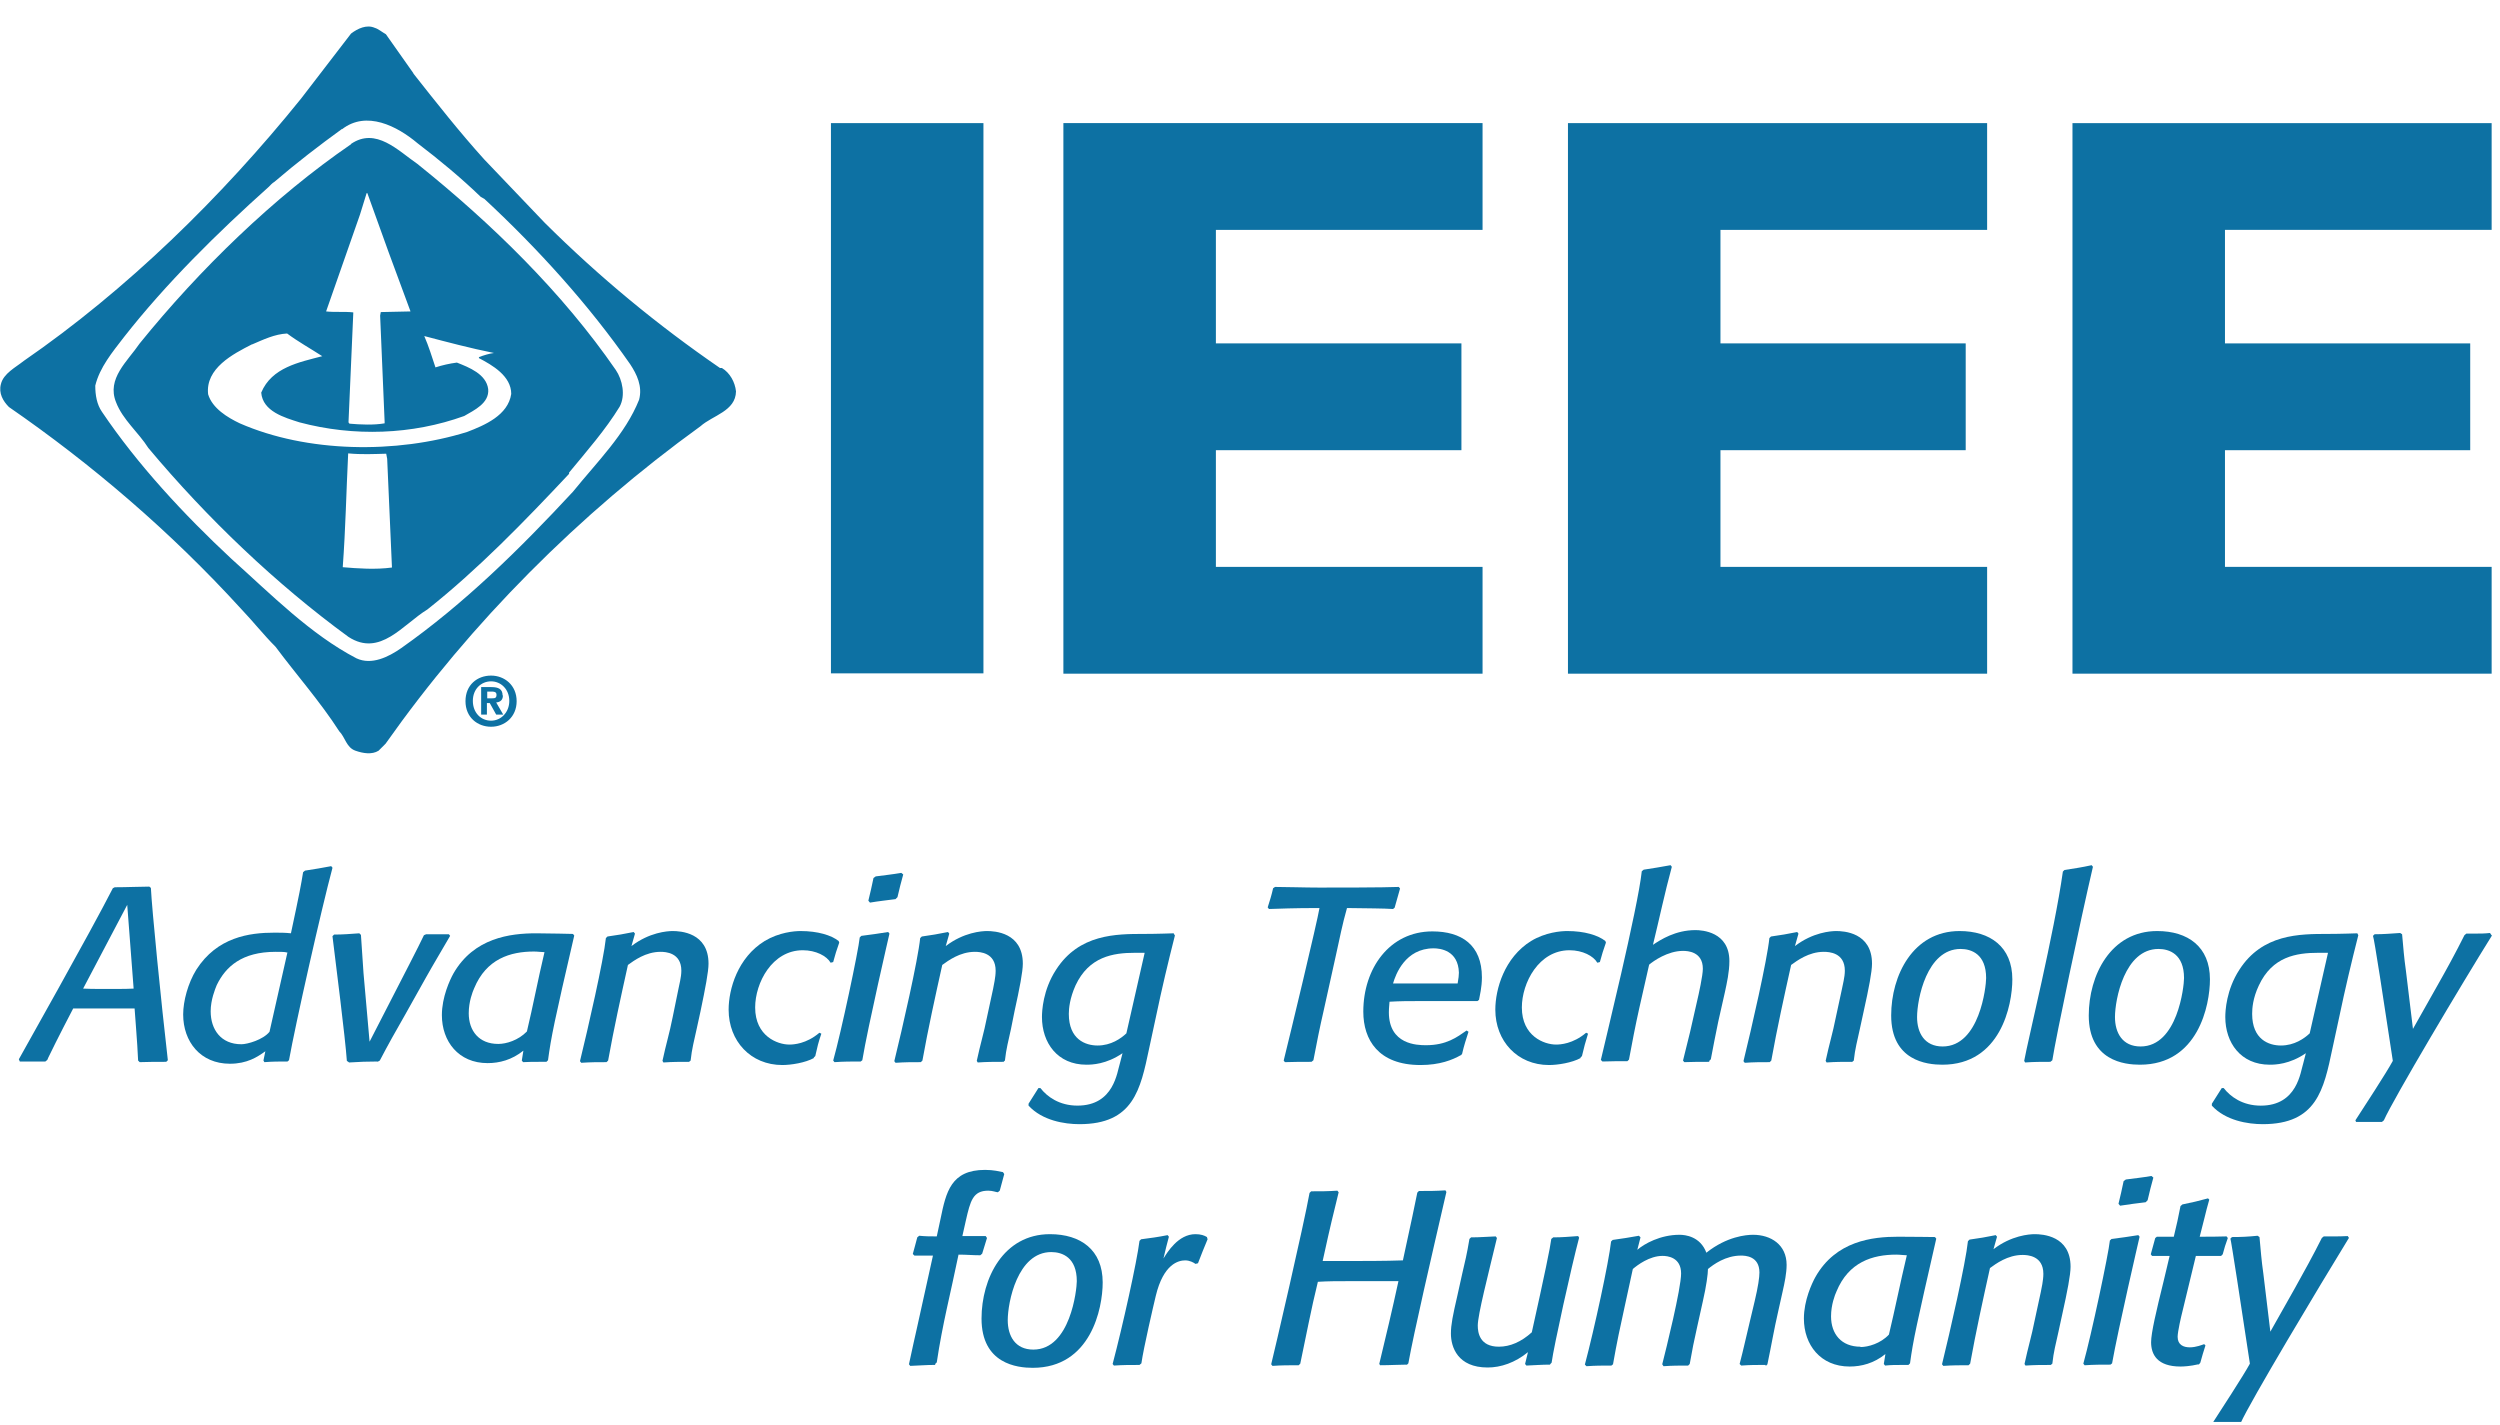
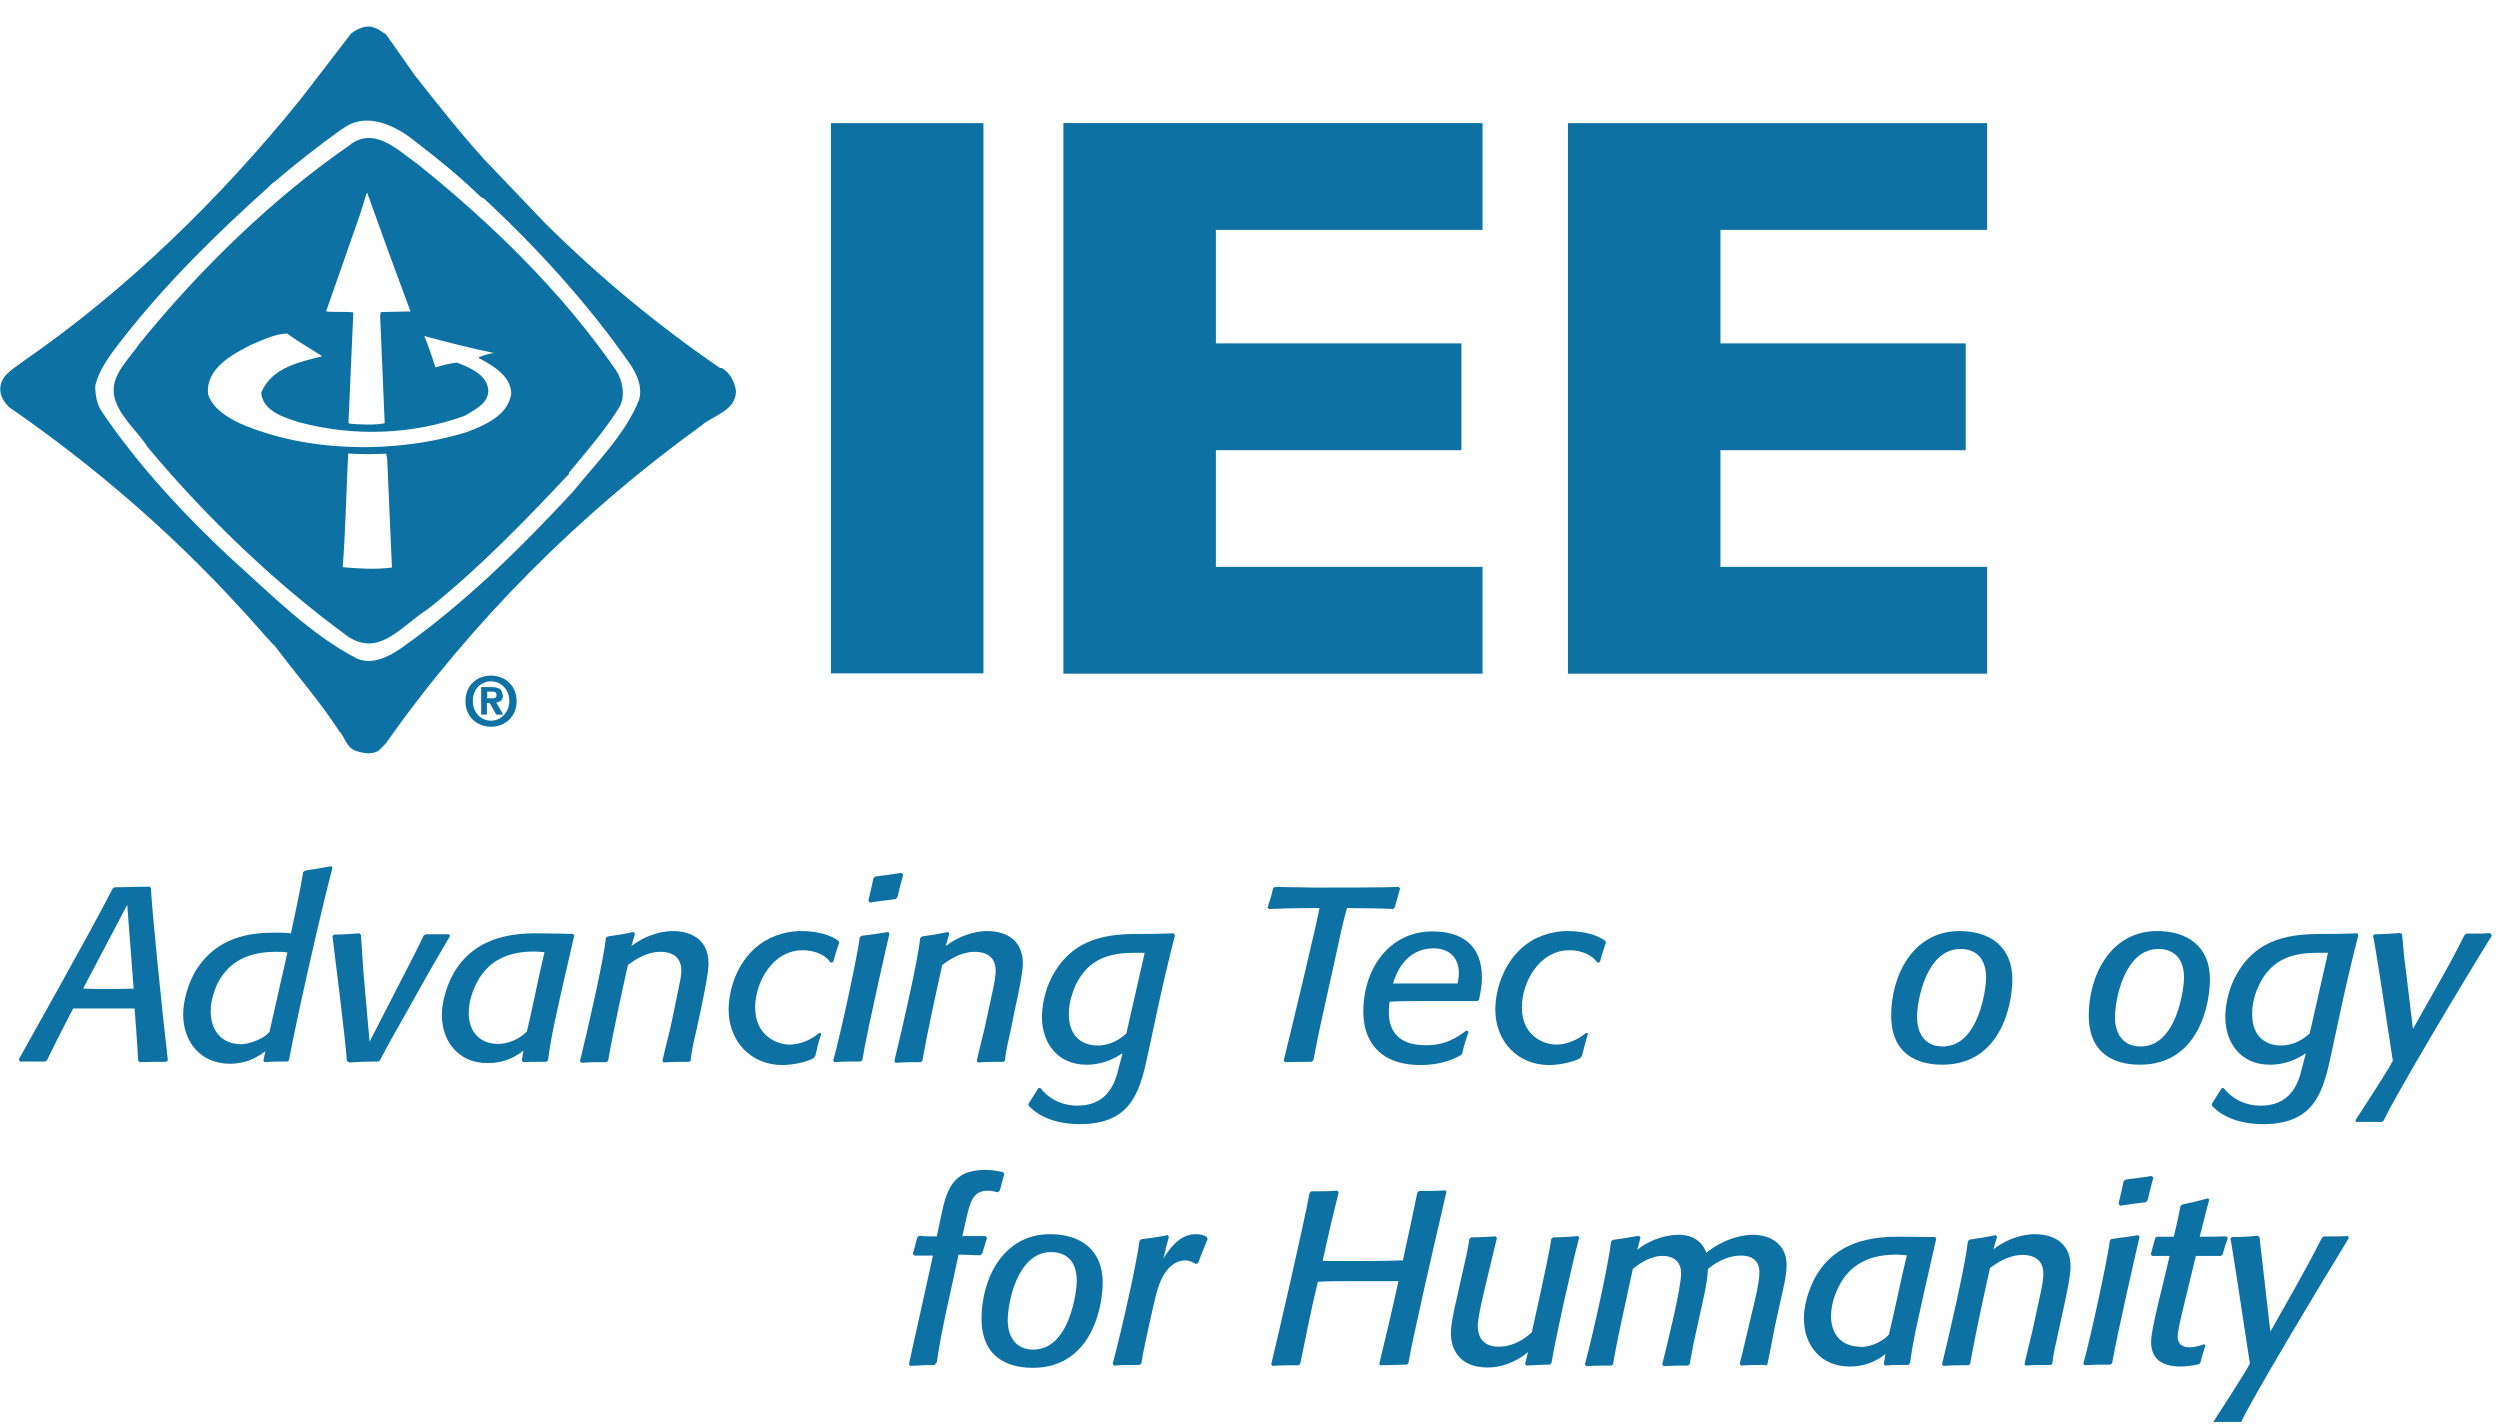
<svg xmlns="http://www.w3.org/2000/svg" width="93" height="53" viewBox="0 0 93 53" fill="none">
  <g clip-path="url(#clip0_251_187)">
    <path d="M6.172 39.5C5.804 39.5 5.554 39.5 5.197 39.512L5.138 39.453C5.114 39.036 5.102 38.727 5.066 38.311L5.007 37.514C4.781 37.514 4.329 37.514 4.103 37.514H3.603C3.354 37.514 3.116 37.514 2.723 37.514L2.366 38.204C2.152 38.62 1.998 38.929 1.795 39.346L1.76 39.429L1.688 39.488C1.343 39.488 1.094 39.488 0.737 39.488L0.701 39.405C0.868 39.096 3.342 34.719 4.198 33.042L4.269 33.006C4.745 33.006 5.209 32.982 5.554 32.982L5.613 33.03C5.649 33.803 5.994 37.276 6.244 39.441L6.184 39.5H6.172ZM4.733 33.66L3.092 36.776C3.318 36.788 3.52 36.788 3.71 36.788H4.341C4.579 36.788 4.745 36.788 4.971 36.776L4.733 33.66Z" fill="#0D71A3" />
    <path d="M10.692 39.488C10.371 39.488 10.157 39.488 9.835 39.512L9.8 39.452L9.871 39.107C9.574 39.321 9.193 39.571 8.551 39.571C7.457 39.571 6.814 38.75 6.814 37.739C6.814 37.24 6.993 36.574 7.302 36.074C8.075 34.861 9.276 34.695 10.204 34.695C10.43 34.695 10.597 34.695 10.823 34.718C11.144 33.22 11.203 32.899 11.275 32.447L11.346 32.387C11.715 32.328 11.964 32.292 12.321 32.221L12.369 32.28C11.953 33.826 10.989 38.108 10.751 39.44L10.68 39.5L10.692 39.488ZM10.668 35.432C10.597 35.408 10.442 35.408 10.252 35.408C9.003 35.408 8.396 35.955 8.063 36.645C8.004 36.788 7.837 37.192 7.837 37.62C7.837 38.298 8.218 38.846 8.979 38.846C9.205 38.846 9.788 38.679 10.026 38.382L10.692 35.432H10.668Z" fill="#0D71A3" />
    <path d="M14.045 39.488C13.653 39.488 13.379 39.5 12.987 39.524L12.903 39.464C12.844 38.608 12.487 35.801 12.368 34.826L12.428 34.766C12.773 34.766 13.022 34.742 13.367 34.719L13.427 34.778C13.462 35.301 13.486 35.67 13.522 36.193L13.748 38.751C15.294 35.741 15.496 35.361 15.77 34.79L15.853 34.754H16.198C16.376 34.754 16.507 34.754 16.698 34.754L16.745 34.814C16.472 35.289 16.127 35.86 15.841 36.372L15.068 37.752C14.735 38.334 14.438 38.858 14.129 39.452L14.045 39.5V39.488Z" fill="#0D71A3" />
    <path d="M20.315 39.5H20.077C19.851 39.5 19.684 39.5 19.459 39.512L19.411 39.453L19.47 39.084C19.042 39.429 18.578 39.548 18.138 39.548C17.056 39.548 16.438 38.739 16.438 37.764C16.438 37.086 16.735 36.455 16.866 36.217C17.627 34.885 18.983 34.719 19.946 34.719C20.374 34.719 21.314 34.742 21.314 34.742L21.362 34.802C20.612 38.037 20.505 38.56 20.386 39.441L20.327 39.5H20.315ZM18.543 38.834C18.828 38.834 19.28 38.703 19.601 38.37C19.827 37.431 20.006 36.467 20.255 35.42C20.148 35.42 20.006 35.397 19.863 35.397C18.983 35.397 18.091 35.67 17.639 36.764C17.579 36.895 17.437 37.264 17.437 37.692C17.437 38.346 17.817 38.834 18.531 38.834" fill="#0D71A3" />
    <path d="M25.619 39.5C25.274 39.5 25.036 39.5 24.68 39.524L24.644 39.464C24.775 38.846 24.905 38.441 25.024 37.835L25.238 36.788C25.262 36.645 25.346 36.36 25.346 36.11C25.346 35.432 24.751 35.408 24.573 35.408C24.013 35.408 23.573 35.742 23.359 35.896C23.098 37.074 22.836 38.263 22.622 39.453L22.562 39.512C22.218 39.512 21.98 39.512 21.623 39.536L21.575 39.476C21.872 38.263 22.455 35.718 22.539 34.897L22.598 34.838C22.955 34.79 23.217 34.742 23.573 34.671L23.621 34.731L23.49 35.194C24.156 34.683 24.822 34.635 25.024 34.635C25.298 34.635 26.357 34.683 26.357 35.849C26.357 36.146 26.238 36.764 26.059 37.621L25.916 38.275C25.821 38.715 25.738 39.012 25.691 39.453L25.619 39.512V39.5Z" fill="#0D71A3" />
    <path d="M30.28 39.357C29.959 39.536 29.424 39.619 29.103 39.619C27.925 39.619 27.105 38.727 27.105 37.561C27.105 36.8 27.438 35.623 28.448 35.004C28.984 34.683 29.543 34.635 29.781 34.635C30.423 34.635 30.922 34.79 31.196 35.004L31.22 35.064C31.125 35.325 31.065 35.528 30.994 35.789L30.899 35.813C30.756 35.563 30.352 35.349 29.864 35.349C28.722 35.349 28.092 36.562 28.092 37.478C28.092 38.548 28.924 38.858 29.364 38.858C29.519 38.858 29.995 38.834 30.482 38.418L30.554 38.453C30.447 38.763 30.399 38.965 30.328 39.286L30.268 39.345L30.28 39.357Z" fill="#0D71A3" />
    <path d="M32.018 39.488C31.661 39.488 31.399 39.488 31.043 39.512L30.995 39.452C31.293 38.394 31.935 35.361 31.982 34.873L32.042 34.814C32.422 34.766 32.672 34.73 33.041 34.671L33.088 34.73C33.088 34.73 32.28 38.215 32.078 39.441L32.018 39.488ZM33.326 33.446C32.969 33.494 32.72 33.517 32.363 33.577L32.303 33.505C32.375 33.196 32.434 32.97 32.494 32.661L32.577 32.602C32.934 32.554 33.184 32.53 33.529 32.471L33.6 32.53C33.517 32.828 33.457 33.065 33.386 33.375L33.314 33.446H33.326Z" fill="#0D71A3" />
    <path d="M37.312 39.5C36.967 39.5 36.729 39.5 36.372 39.524L36.336 39.464C36.467 38.846 36.598 38.441 36.717 37.835L36.943 36.788C36.967 36.645 37.038 36.36 37.038 36.11C37.038 35.432 36.443 35.408 36.265 35.408C35.706 35.408 35.266 35.742 35.052 35.896C34.79 37.074 34.528 38.263 34.314 39.453L34.255 39.512C33.91 39.512 33.672 39.512 33.315 39.536L33.268 39.476C33.565 38.263 34.148 35.718 34.231 34.897L34.291 34.838C34.647 34.79 34.909 34.742 35.266 34.671L35.313 34.731L35.182 35.194C35.849 34.683 36.515 34.635 36.717 34.635C36.99 34.635 38.049 34.683 38.049 35.849C38.049 36.146 37.93 36.764 37.74 37.621L37.609 38.275C37.514 38.715 37.43 39.012 37.383 39.453L37.312 39.512V39.5Z" fill="#0D71A3" />
    <path d="M43.709 34.79C43.447 35.825 43.221 36.776 43.007 37.799L42.746 39.012C42.425 40.535 42.163 41.819 40.153 41.819C39.606 41.819 38.773 41.688 38.262 41.129V41.058C38.404 40.844 38.488 40.689 38.63 40.475H38.702C38.952 40.796 39.404 41.129 40.081 41.129C41.449 41.129 41.556 39.869 41.663 39.547L41.758 39.179C41.152 39.595 40.617 39.607 40.414 39.607C39.332 39.607 38.761 38.786 38.761 37.835C38.761 37.609 38.797 36.824 39.285 36.075C40.141 34.742 41.521 34.742 42.567 34.742C43.031 34.742 43.661 34.719 43.661 34.719L43.697 34.79H43.709ZM42.579 35.444C42.579 35.444 42.306 35.444 42.222 35.444C41.402 35.444 40.51 35.587 40.01 36.657C39.796 37.133 39.76 37.514 39.76 37.716C39.76 38.667 40.379 38.893 40.831 38.893C41.33 38.893 41.699 38.632 41.901 38.441L42.579 35.456V35.444Z" fill="#0D71A3" />
    <path d="M48.776 39.5C48.419 39.5 48.169 39.5 47.8 39.512L47.753 39.453C47.979 38.549 49.002 34.291 49.085 33.779C48.074 33.779 47.634 33.803 47.206 33.815L47.158 33.755C47.242 33.494 47.301 33.303 47.36 33.042L47.432 32.994C47.848 32.994 48.526 33.018 49.073 33.018C49.62 33.018 51.488 33.018 52.035 32.994L52.082 33.054C52.011 33.292 51.951 33.506 51.88 33.767L51.821 33.815C51.452 33.791 50.917 33.791 50.108 33.779C49.929 34.41 49.846 34.862 49.703 35.504L49.24 37.597C49.097 38.216 48.978 38.81 48.859 39.441L48.788 39.5H48.776Z" fill="#0D71A3" />
    <path d="M54.343 39.251C54.033 39.429 53.557 39.619 52.844 39.619C51.274 39.619 50.715 38.68 50.715 37.633C50.715 36.027 51.69 34.648 53.284 34.648C54.366 34.648 55.127 35.147 55.127 36.36C55.127 36.729 55.044 37.05 55.02 37.193L54.961 37.24C54.485 37.24 53.617 37.24 52.82 37.24C52.404 37.24 52.106 37.24 51.69 37.264C51.69 37.324 51.666 37.478 51.666 37.657C51.666 38.858 52.713 38.882 53.046 38.882C53.807 38.882 54.2 38.584 54.557 38.335L54.628 38.382C54.533 38.68 54.461 38.894 54.39 39.203L54.343 39.263V39.251ZM54.224 36.586C54.259 36.372 54.271 36.289 54.271 36.182C54.247 35.349 53.569 35.278 53.331 35.278C52.273 35.278 51.916 36.253 51.821 36.586C51.821 36.586 53.641 36.586 54.235 36.586" fill="#0D71A3" />
    <path d="M58.802 39.357C58.48 39.536 57.945 39.619 57.624 39.619C56.447 39.619 55.626 38.727 55.626 37.561C55.626 36.8 55.959 35.623 56.958 35.004C57.493 34.683 58.052 34.635 58.302 34.635C58.944 34.635 59.444 34.79 59.718 35.004L59.741 35.064C59.646 35.325 59.587 35.528 59.515 35.789L59.42 35.813C59.277 35.563 58.873 35.349 58.385 35.349C57.243 35.349 56.613 36.562 56.613 37.478C56.613 38.548 57.446 38.858 57.886 38.858C58.04 38.858 58.516 38.834 59.004 38.418L59.075 38.453C58.98 38.763 58.921 38.965 58.849 39.286L58.79 39.345L58.802 39.357Z" fill="#0D71A3" />
-     <path d="M63.584 39.5C63.239 39.5 62.989 39.5 62.656 39.512L62.608 39.453C62.692 39.12 62.787 38.727 62.87 38.394L63.132 37.24C63.191 36.991 63.346 36.289 63.346 36.039C63.346 35.397 62.775 35.373 62.608 35.373C62.038 35.373 61.502 35.754 61.348 35.885L60.979 37.514C60.836 38.156 60.717 38.775 60.598 39.417L60.539 39.476C60.206 39.476 59.956 39.476 59.611 39.488L59.552 39.429C59.683 38.846 60.931 33.779 61.074 32.411L61.145 32.352C61.514 32.292 61.776 32.257 62.145 32.185L62.192 32.245C61.931 33.208 61.728 34.172 61.49 35.147C61.776 34.957 62.323 34.6 63.072 34.6C63.31 34.6 64.333 34.659 64.333 35.754C64.333 36.158 64.238 36.574 64.167 36.907L63.917 38.014C63.822 38.477 63.727 38.953 63.643 39.405L63.584 39.465V39.5Z" fill="#0D71A3" />
-     <path d="M68.878 39.5C68.533 39.5 68.295 39.5 67.95 39.524L67.914 39.464C68.045 38.846 68.176 38.441 68.295 37.835L68.521 36.788C68.544 36.645 68.628 36.36 68.628 36.11C68.628 35.432 68.033 35.408 67.843 35.408C67.284 35.408 66.844 35.742 66.63 35.896C66.368 37.074 66.106 38.263 65.892 39.453L65.833 39.512C65.488 39.512 65.25 39.512 64.905 39.536L64.857 39.476C65.155 38.263 65.738 35.718 65.821 34.897L65.88 34.838C66.237 34.79 66.499 34.742 66.856 34.671L66.903 34.731L66.772 35.194C67.438 34.683 68.105 34.635 68.307 34.635C68.58 34.635 69.639 34.683 69.639 35.849C69.639 36.146 69.52 36.764 69.329 37.621L69.187 38.275C69.092 38.715 69.008 39.012 68.961 39.453L68.889 39.512L68.878 39.5Z" fill="#0D71A3" />
    <path d="M72.897 34.635C74.027 34.635 74.859 35.218 74.859 36.431C74.859 37.395 74.419 39.607 72.255 39.607C71.684 39.607 70.352 39.464 70.352 37.775C70.352 36.289 71.16 34.635 72.897 34.635ZM72.266 38.929C73.646 38.929 73.884 36.693 73.884 36.384C73.884 35.492 73.337 35.301 72.933 35.301C71.672 35.301 71.315 37.181 71.315 37.835C71.315 38.418 71.588 38.929 72.266 38.929Z" fill="#0D71A3" />
-     <path d="M76.263 39.5C75.918 39.5 75.68 39.5 75.335 39.524L75.3 39.465C75.431 38.727 76.418 34.707 76.739 32.423L76.798 32.364C77.179 32.304 77.429 32.269 77.809 32.185L77.857 32.245C77.393 34.231 76.477 38.596 76.347 39.441L76.275 39.5H76.263Z" fill="#0D71A3" />
    <path d="M80.247 34.635C81.389 34.635 82.21 35.218 82.21 36.431C82.21 37.395 81.77 39.607 79.605 39.607C79.034 39.607 77.702 39.464 77.702 37.775C77.702 36.289 78.511 34.635 80.247 34.635ZM79.629 38.929C81.009 38.929 81.246 36.693 81.246 36.384C81.246 35.492 80.699 35.301 80.295 35.301C79.034 35.301 78.677 37.181 78.677 37.835C78.677 38.418 78.951 38.929 79.629 38.929Z" fill="#0D71A3" />
    <path d="M87.729 34.79C87.467 35.825 87.241 36.776 87.027 37.799L86.765 39.012C86.444 40.535 86.182 41.819 84.172 41.819C83.625 41.819 82.793 41.688 82.281 41.13V41.058C82.424 40.844 82.507 40.689 82.65 40.475H82.721C82.971 40.797 83.423 41.13 84.101 41.13C85.469 41.13 85.576 39.869 85.683 39.548L85.778 39.179C85.171 39.595 84.636 39.607 84.434 39.607C83.352 39.607 82.781 38.786 82.781 37.835C82.781 37.609 82.817 36.824 83.304 36.075C84.16 34.742 85.54 34.742 86.599 34.742C87.063 34.742 87.693 34.719 87.693 34.719L87.729 34.79ZM86.599 35.444C86.599 35.444 86.325 35.444 86.242 35.444C85.421 35.444 84.529 35.587 84.03 36.657C83.804 37.133 83.78 37.514 83.78 37.716C83.78 38.667 84.398 38.893 84.85 38.893C85.35 38.893 85.719 38.632 85.921 38.441L86.599 35.456V35.444Z" fill="#0D71A3" />
    <path d="M92.7 34.802C91.594 36.574 89.025 40.892 88.68 41.676L88.608 41.736H88.192C88.014 41.736 87.835 41.736 87.645 41.736L87.621 41.676C87.883 41.272 88.799 39.869 89.013 39.464C88.668 37.181 88.323 34.921 88.275 34.814L88.335 34.754C88.68 34.754 88.929 34.73 89.286 34.707L89.358 34.754C89.405 35.266 89.429 35.611 89.5 36.11L89.762 38.275L90.654 36.693C90.999 36.086 91.344 35.456 91.677 34.79L91.748 34.73C91.843 34.73 91.951 34.73 92.046 34.73C92.26 34.73 92.426 34.73 92.628 34.707L92.676 34.778L92.7 34.802Z" fill="#0D71A3" />
    <path d="M34.789 50.775C34.444 50.775 34.206 50.799 33.861 50.811L33.813 50.751C34.135 49.253 33.956 50.133 34.706 46.708C34.527 46.708 34.265 46.708 34.016 46.708L33.956 46.648C34.016 46.422 34.063 46.267 34.123 46.029L34.194 45.97C34.432 45.994 34.61 45.994 34.848 45.994L34.991 45.328C35.193 44.352 35.372 43.52 36.644 43.52C36.965 43.52 37.179 43.579 37.31 43.603L37.358 43.675C37.298 43.901 37.251 44.067 37.191 44.293L37.12 44.352C37.06 44.352 36.93 44.293 36.763 44.293C36.192 44.293 36.097 44.674 35.931 45.399L35.8 45.982H35.954C36.216 45.982 36.406 45.982 36.668 45.982L36.716 46.053C36.656 46.232 36.608 46.422 36.537 46.636L36.466 46.696C36.169 46.696 35.966 46.672 35.657 46.672C35.36 48.123 35.062 49.241 34.848 50.68L34.789 50.739V50.775Z" fill="#0D71A3" />
    <path d="M39.058 45.911C40.2 45.911 41.02 46.494 41.02 47.707C41.02 48.67 40.58 50.883 38.416 50.883C37.845 50.883 36.513 50.74 36.513 49.051C36.513 47.564 37.322 45.911 39.058 45.911ZM38.44 50.205C39.819 50.205 40.057 47.968 40.057 47.659C40.057 46.779 39.522 46.577 39.106 46.577C37.845 46.577 37.488 48.456 37.488 49.11C37.488 49.693 37.762 50.205 38.44 50.205Z" fill="#0D71A3" />
    <path d="M42.389 50.776C42.032 50.776 41.782 50.776 41.437 50.799L41.39 50.74C41.77 49.301 42.294 46.934 42.389 46.161L42.448 46.101C42.817 46.054 43.079 46.018 43.435 45.947L43.483 46.006C43.412 46.268 43.352 46.506 43.281 46.815C43.423 46.589 43.828 45.911 44.47 45.911C44.672 45.911 44.803 45.959 44.898 46.018L44.922 46.101C44.779 46.434 44.696 46.66 44.565 46.993L44.47 47.017C44.411 46.969 44.256 46.886 44.09 46.886C43.84 46.886 43.281 47.017 42.995 48.206C42.912 48.551 42.543 50.133 42.46 50.716L42.389 50.776Z" fill="#0D71A3" />
    <path d="M52.331 50.764C52.069 50.764 51.701 50.787 51.344 50.787L51.308 50.74C51.582 49.598 51.772 48.813 52.022 47.659C51.677 47.659 51.427 47.659 51.082 47.659H50.119C49.714 47.659 49.429 47.659 49.025 47.683C48.775 48.694 48.584 49.717 48.37 50.728L48.311 50.787C47.942 50.787 47.681 50.787 47.336 50.811L47.288 50.752C47.395 50.335 48.513 45.518 48.715 44.377L48.775 44.317C49.144 44.317 49.393 44.317 49.75 44.293L49.798 44.353C49.536 45.447 49.56 45.281 49.203 46.91C49.239 46.91 49.584 46.91 49.822 46.91C50.642 46.91 51.558 46.91 52.188 46.886C52.51 45.423 52.617 44.876 52.724 44.365L52.783 44.305C53.152 44.305 53.413 44.305 53.77 44.281L53.806 44.341C53.235 46.815 52.593 49.586 52.391 50.716L52.331 50.776V50.764Z" fill="#0D71A3" />
    <path d="M57.673 50.764C57.34 50.764 57.102 50.787 56.781 50.799L56.733 50.74L56.84 50.3C56.364 50.692 55.829 50.871 55.341 50.871C54.223 50.871 53.974 50.109 53.974 49.61C53.974 49.277 54.045 48.932 54.212 48.206L54.402 47.35C54.497 46.946 54.568 46.66 54.663 46.089L54.723 46.03C55.068 46.03 55.294 46.006 55.639 45.994L55.686 46.053C55.353 47.445 54.973 48.908 54.973 49.312C54.973 49.574 55.044 50.097 55.758 50.097C56.174 50.097 56.59 49.919 56.983 49.562C57.459 47.421 57.673 46.387 57.708 46.089L57.78 46.03C58.125 46.03 58.362 46.006 58.707 45.982L58.743 46.042C58.458 47.112 57.803 50.074 57.72 50.692L57.661 50.752L57.673 50.764Z" fill="#0D71A3" />
    <path d="M65.677 50.775C65.344 50.775 65.106 50.775 64.773 50.799L64.714 50.74C64.856 50.204 64.975 49.645 65.106 49.11L65.273 48.408C65.403 47.861 65.451 47.516 65.451 47.338C65.451 46.719 64.916 46.708 64.761 46.708C64.19 46.708 63.738 47.041 63.536 47.207C63.536 47.386 63.477 47.837 63.346 48.408L63.132 49.372C63.025 49.836 62.941 50.264 62.858 50.74L62.799 50.799C62.466 50.799 62.228 50.799 61.883 50.823L61.835 50.752C61.978 50.193 62.537 47.933 62.537 47.374C62.537 46.767 62.026 46.719 61.847 46.719C61.36 46.719 60.908 47.064 60.741 47.207L60.444 48.575C60.265 49.384 60.146 49.943 60.004 50.752L59.944 50.799C59.599 50.799 59.361 50.799 59.017 50.823L58.957 50.763C59.314 49.419 59.849 46.946 59.932 46.184L59.992 46.125C60.361 46.077 60.622 46.03 60.967 45.97L61.027 46.03L60.908 46.493C61.169 46.267 61.764 45.934 62.478 45.934C62.692 45.934 63.251 45.994 63.477 46.601C64.238 45.994 64.963 45.934 65.213 45.934C65.879 45.934 66.462 46.303 66.462 47.053C66.462 47.362 66.391 47.707 66.307 48.075L66.153 48.765C65.986 49.491 65.903 50.014 65.748 50.752L65.689 50.811L65.677 50.775Z" fill="#0D71A3" />
    <path d="M70.982 50.776H70.744C70.518 50.776 70.352 50.776 70.126 50.799L70.078 50.74L70.137 50.371C69.709 50.716 69.245 50.835 68.805 50.835C67.723 50.835 67.105 50.026 67.105 49.051C67.105 48.373 67.402 47.743 67.533 47.505C68.294 46.161 69.65 46.006 70.613 46.006C71.041 46.006 71.981 46.018 71.981 46.018L72.029 46.078C71.291 49.313 71.172 49.836 71.053 50.716L70.994 50.776H70.982ZM69.21 50.11C69.495 50.11 69.959 49.979 70.268 49.646C70.494 48.706 70.684 47.743 70.934 46.696C70.827 46.696 70.685 46.672 70.542 46.672C69.662 46.672 68.77 46.946 68.318 48.04C68.258 48.171 68.115 48.54 68.115 48.968C68.115 49.622 68.496 50.098 69.21 50.098" fill="#0D71A3" />
    <path d="M76.287 50.776C75.942 50.776 75.704 50.776 75.347 50.799L75.312 50.74C75.443 50.121 75.573 49.717 75.692 49.11L75.918 48.064C75.942 47.933 76.013 47.636 76.013 47.386C76.013 46.708 75.419 46.684 75.24 46.684C74.681 46.684 74.241 47.017 74.027 47.172C73.766 48.349 73.504 49.539 73.29 50.728L73.23 50.787C72.885 50.787 72.648 50.787 72.291 50.811L72.243 50.752C72.54 49.539 73.123 46.993 73.207 46.173L73.266 46.113C73.623 46.066 73.885 46.018 74.241 45.947L74.289 46.006L74.158 46.47C74.824 45.959 75.49 45.911 75.692 45.911C75.966 45.911 77.025 45.959 77.025 47.124C77.025 47.422 76.906 48.04 76.715 48.896L76.573 49.55C76.477 49.99 76.394 50.288 76.347 50.728L76.275 50.787L76.287 50.776Z" fill="#0D71A3" />
    <path d="M78.523 50.764C78.166 50.764 77.904 50.764 77.548 50.788L77.5 50.728C77.797 49.669 78.44 46.637 78.487 46.149L78.547 46.09C78.927 46.042 79.177 46.006 79.546 45.947L79.593 46.006C79.593 46.006 78.784 49.491 78.57 50.716L78.511 50.764H78.523ZM79.831 44.722C79.474 44.769 79.225 44.793 78.868 44.852L78.808 44.781C78.88 44.472 78.939 44.246 78.999 43.937L79.082 43.877C79.439 43.83 79.689 43.806 80.033 43.746L80.105 43.806C80.022 44.103 79.962 44.341 79.891 44.65L79.819 44.722H79.831Z" fill="#0D71A3" />
    <path d="M81.781 50.752C81.472 50.823 81.234 50.835 81.115 50.835C80.247 50.835 80.021 50.383 80.021 49.931C80.021 49.586 80.211 48.778 80.484 47.671L80.71 46.72H80.532C80.354 46.72 80.223 46.72 80.056 46.72L80.009 46.66C80.068 46.446 80.116 46.28 80.175 46.054L80.235 46.006C80.473 46.006 80.627 46.006 80.865 46.006C80.972 45.578 81.032 45.281 81.115 44.864L81.186 44.805C81.543 44.733 81.793 44.674 82.138 44.579L82.185 44.627C82.114 44.876 82.066 45.055 82.007 45.304L81.829 46.006C82.209 46.006 82.459 46.006 82.828 45.994L82.875 46.054C82.792 46.28 82.744 46.434 82.685 46.66L82.625 46.72C82.281 46.72 82.031 46.72 81.686 46.72L81.186 48.789C81.139 48.968 81.008 49.539 81.008 49.729C81.008 50.026 81.222 50.121 81.46 50.121C81.698 50.121 81.924 50.026 81.995 50.002L82.043 50.05C81.971 50.288 81.912 50.455 81.852 50.692L81.793 50.764L81.781 50.752Z" fill="#0D71A3" />
-     <path d="M87.371 46.065C86.277 47.849 83.696 52.155 83.351 52.94L83.28 52.999H82.864C82.685 52.999 82.507 52.999 82.329 52.999L82.305 52.94C82.566 52.535 83.482 51.132 83.696 50.728C83.351 48.444 83.006 46.184 82.971 46.077L83.03 46.018C83.375 46.018 83.625 46.006 83.982 45.97L84.053 46.018C84.101 46.529 84.124 46.874 84.196 47.374L84.457 49.538L85.35 47.956C85.694 47.338 86.039 46.719 86.372 46.053L86.444 45.994C86.551 45.994 86.646 45.994 86.753 45.994C86.967 45.994 87.134 45.994 87.336 45.982L87.383 46.053L87.371 46.065Z" fill="#0D71A3" />
+     <path d="M87.371 46.065C86.277 47.849 83.696 52.155 83.351 52.94L83.28 52.999H82.864C82.685 52.999 82.507 52.999 82.329 52.999L82.305 52.94C82.566 52.535 83.482 51.132 83.696 50.728C83.351 48.444 83.006 46.184 82.971 46.077L83.03 46.018C83.375 46.018 83.625 46.006 83.982 45.97L84.053 46.018L84.457 49.538L85.35 47.956C85.694 47.338 86.039 46.719 86.372 46.053L86.444 45.994C86.551 45.994 86.646 45.994 86.753 45.994C86.967 45.994 87.134 45.994 87.336 45.982L87.383 46.053L87.371 46.065Z" fill="#0D71A3" />
    <path d="M30.911 4.58H36.584V25.049H30.911V4.58Z" fill="#0D71A3" />
    <path d="M39.558 25.049V4.579H55.151V8.552H45.231V12.774H54.365V16.747H45.231V21.088H55.151V25.061H39.558V25.049Z" fill="#0D71A3" />
    <path d="M58.328 25.049V4.58H73.921V8.552H64.001V12.774H73.124V16.747H64.001V21.088H73.921V25.061H58.328V25.049Z" fill="#0D71A3" />
-     <path d="M77.096 25.049V4.58H92.689V8.552H82.769V12.774H91.892V16.747H82.769V21.088H92.689V25.061H77.096V25.049Z" fill="#0D71A3" />
    <path d="M12.726 4.806C13.63 4.104 14.771 4.687 15.533 5.329C16.33 5.936 17.162 6.625 17.888 7.327L18.019 7.399C20.029 9.266 21.908 11.347 23.442 13.548C23.692 13.928 23.906 14.368 23.775 14.868C23.264 16.152 22.217 17.175 21.313 18.293C19.339 20.422 17.257 22.468 14.926 24.109C14.45 24.442 13.82 24.752 13.261 24.49C11.548 23.598 10.097 22.123 8.599 20.779C6.862 19.162 5.114 17.282 3.793 15.32C3.603 15.046 3.544 14.701 3.544 14.345C3.71 13.667 4.174 13.108 4.614 12.537C6.172 10.55 8.075 8.671 10.002 6.947C10.05 6.899 10.133 6.804 10.204 6.768C11.037 6.055 11.857 5.424 12.726 4.794M15.378 2.724L14.355 1.273C14.224 1.202 14.07 1.071 13.939 1.035C13.642 0.904 13.309 1.059 13.059 1.249L11.203 3.664C8.23 7.351 4.709 10.788 0.879 13.429C0.582 13.667 0.13 13.893 0.035 14.285C-0.06 14.63 0.118 14.927 0.332 15.141C3.401 17.259 6.339 19.768 8.955 22.635C9.419 23.122 9.8 23.61 10.252 24.062C11.013 25.085 11.917 26.108 12.619 27.202C12.845 27.428 12.88 27.808 13.225 27.927C13.499 28.023 13.832 28.082 14.082 27.927L14.343 27.666C17.519 23.158 21.551 19.114 26.059 15.855C26.511 15.451 27.367 15.296 27.379 14.559C27.343 14.214 27.153 13.869 26.856 13.69H26.784C24.465 12.097 22.3 10.312 20.267 8.291L18.019 5.936C17.103 4.925 16.223 3.807 15.378 2.736M13.059 5.353C13.986 4.722 14.807 5.603 15.533 6.102C18.304 8.326 20.921 10.883 22.907 13.762C23.157 14.13 23.276 14.713 23.05 15.13C22.526 15.986 21.837 16.771 21.17 17.58V17.627C19.529 19.376 17.781 21.183 15.902 22.67C14.986 23.229 14.141 24.454 12.964 23.693C10.276 21.731 7.707 19.28 5.518 16.664C5.149 16.081 4.567 15.617 4.317 14.963C3.96 14.083 4.745 13.441 5.197 12.775C7.421 10.027 10.181 7.339 13.059 5.365M13.642 7.173L13.392 7.981L12.131 11.585C12.44 11.621 12.833 11.585 13.142 11.621V11.645L12.964 15.712L12.999 15.76C13.404 15.796 13.903 15.819 14.308 15.748V15.689L14.141 11.74L14.165 11.609L15.271 11.585C14.724 10.122 14.189 8.659 13.665 7.184H13.63L13.642 7.173ZM9.372 12.81C8.67 13.167 7.635 13.702 7.742 14.666C7.897 15.189 8.468 15.534 8.92 15.748C11.418 16.842 14.736 16.89 17.376 16.069C18.03 15.819 18.899 15.451 19.018 14.654C19.018 13.988 18.316 13.583 17.816 13.322V13.286C17.995 13.215 18.197 13.155 18.375 13.131C17.495 12.953 16.639 12.727 15.783 12.501C15.949 12.882 16.068 13.274 16.199 13.667C16.46 13.583 16.722 13.524 16.996 13.488C17.448 13.667 18.09 13.916 18.161 14.475C18.209 14.999 17.638 15.26 17.269 15.475C15.331 16.176 13.154 16.248 11.144 15.712C10.585 15.534 9.776 15.308 9.717 14.606C10.109 13.667 11.132 13.476 11.988 13.25C11.548 12.965 11.096 12.715 10.68 12.406C10.216 12.43 9.8 12.632 9.384 12.81M12.952 16.866C12.88 18.317 12.857 19.649 12.75 21.1C13.32 21.148 13.963 21.195 14.581 21.112L14.403 17.068L14.367 16.878C13.903 16.89 13.463 16.914 12.952 16.866Z" fill="#0D71A3" />
    <path d="M18.268 25.132C17.756 25.132 17.316 25.477 17.316 26.084C17.316 26.69 17.768 27.035 18.268 27.035C18.767 27.035 19.219 26.678 19.219 26.084C19.219 25.489 18.767 25.132 18.268 25.132ZM18.268 26.809C17.887 26.809 17.59 26.512 17.59 26.072C17.59 25.632 17.899 25.346 18.268 25.346C18.637 25.346 18.946 25.644 18.946 26.072C18.946 26.5 18.637 26.809 18.268 26.809ZM18.696 25.87C18.696 25.632 18.541 25.56 18.28 25.56H17.899V26.583H18.113V26.155H18.22L18.458 26.583H18.72L18.458 26.131C18.601 26.119 18.708 26.048 18.708 25.87M18.316 25.977H18.125V25.727H18.28C18.363 25.727 18.47 25.727 18.47 25.846C18.47 25.965 18.411 25.977 18.316 25.977Z" fill="#0D71A3" />
  </g>
  <defs>
    <clipPath id="clip0_251_187">
      <rect width="92.701" height="51.901" fill="white" transform="translate(0 0.996)" />
    </clipPath>
  </defs>
</svg>